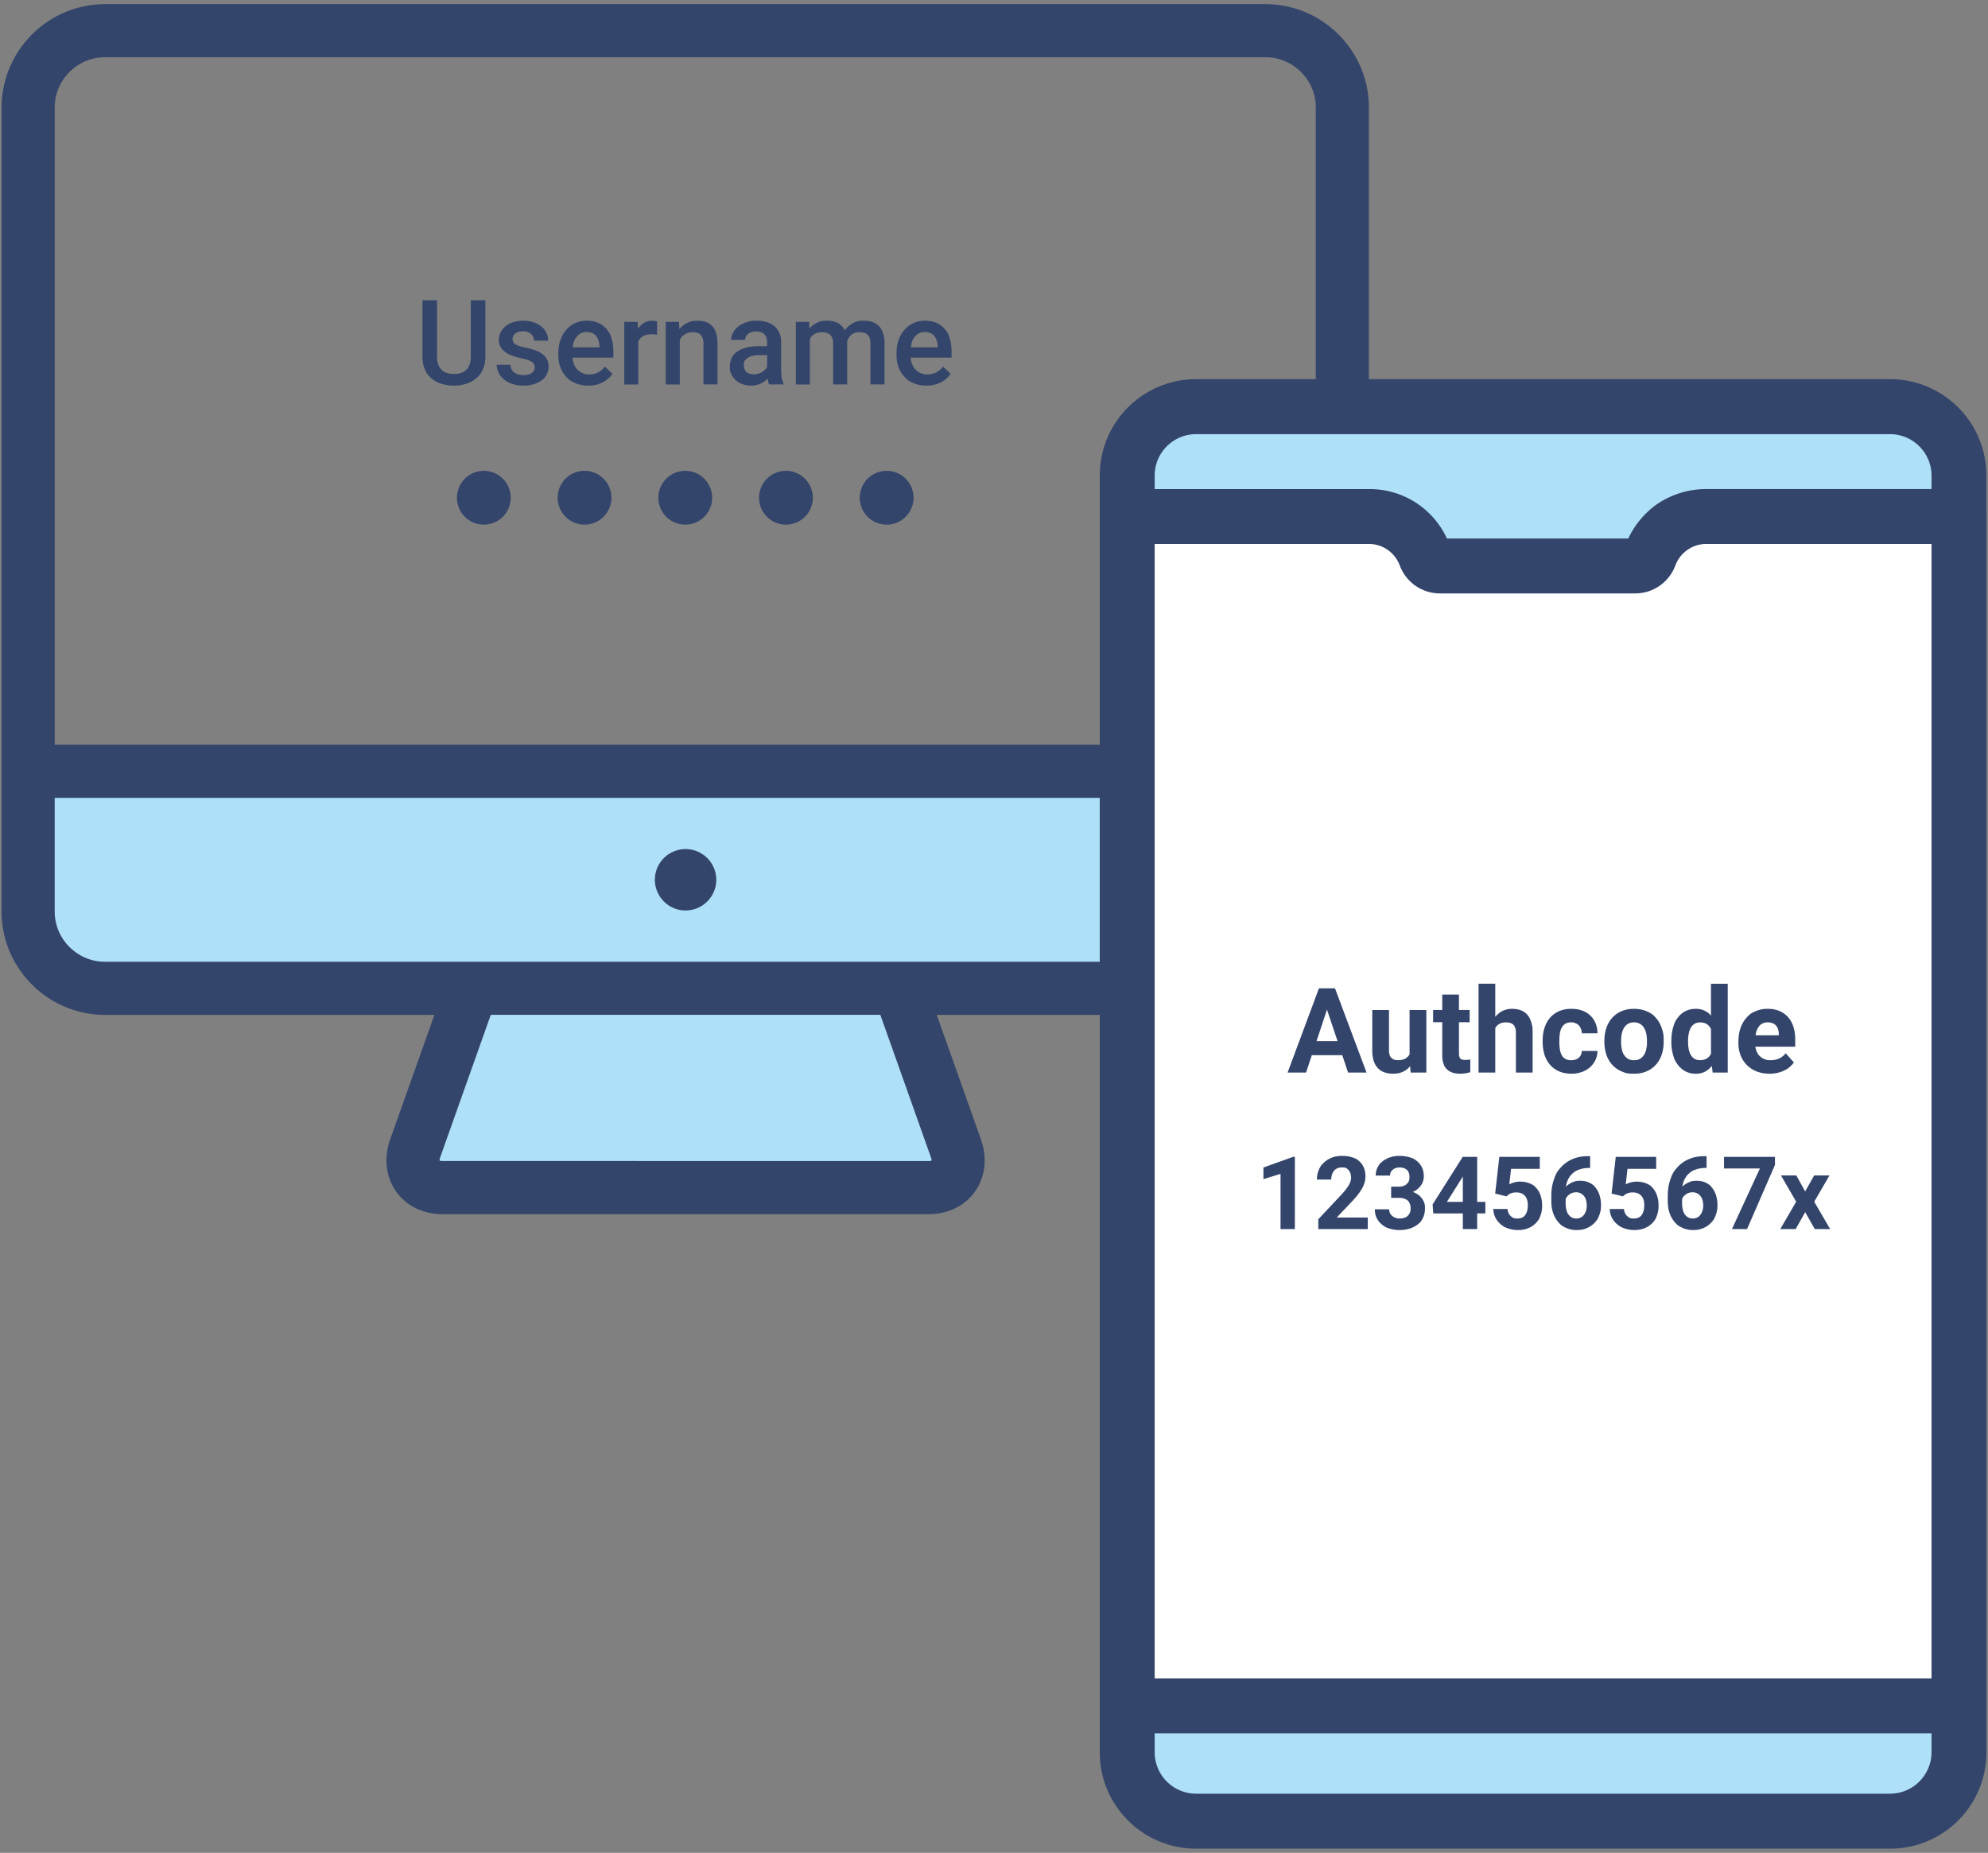
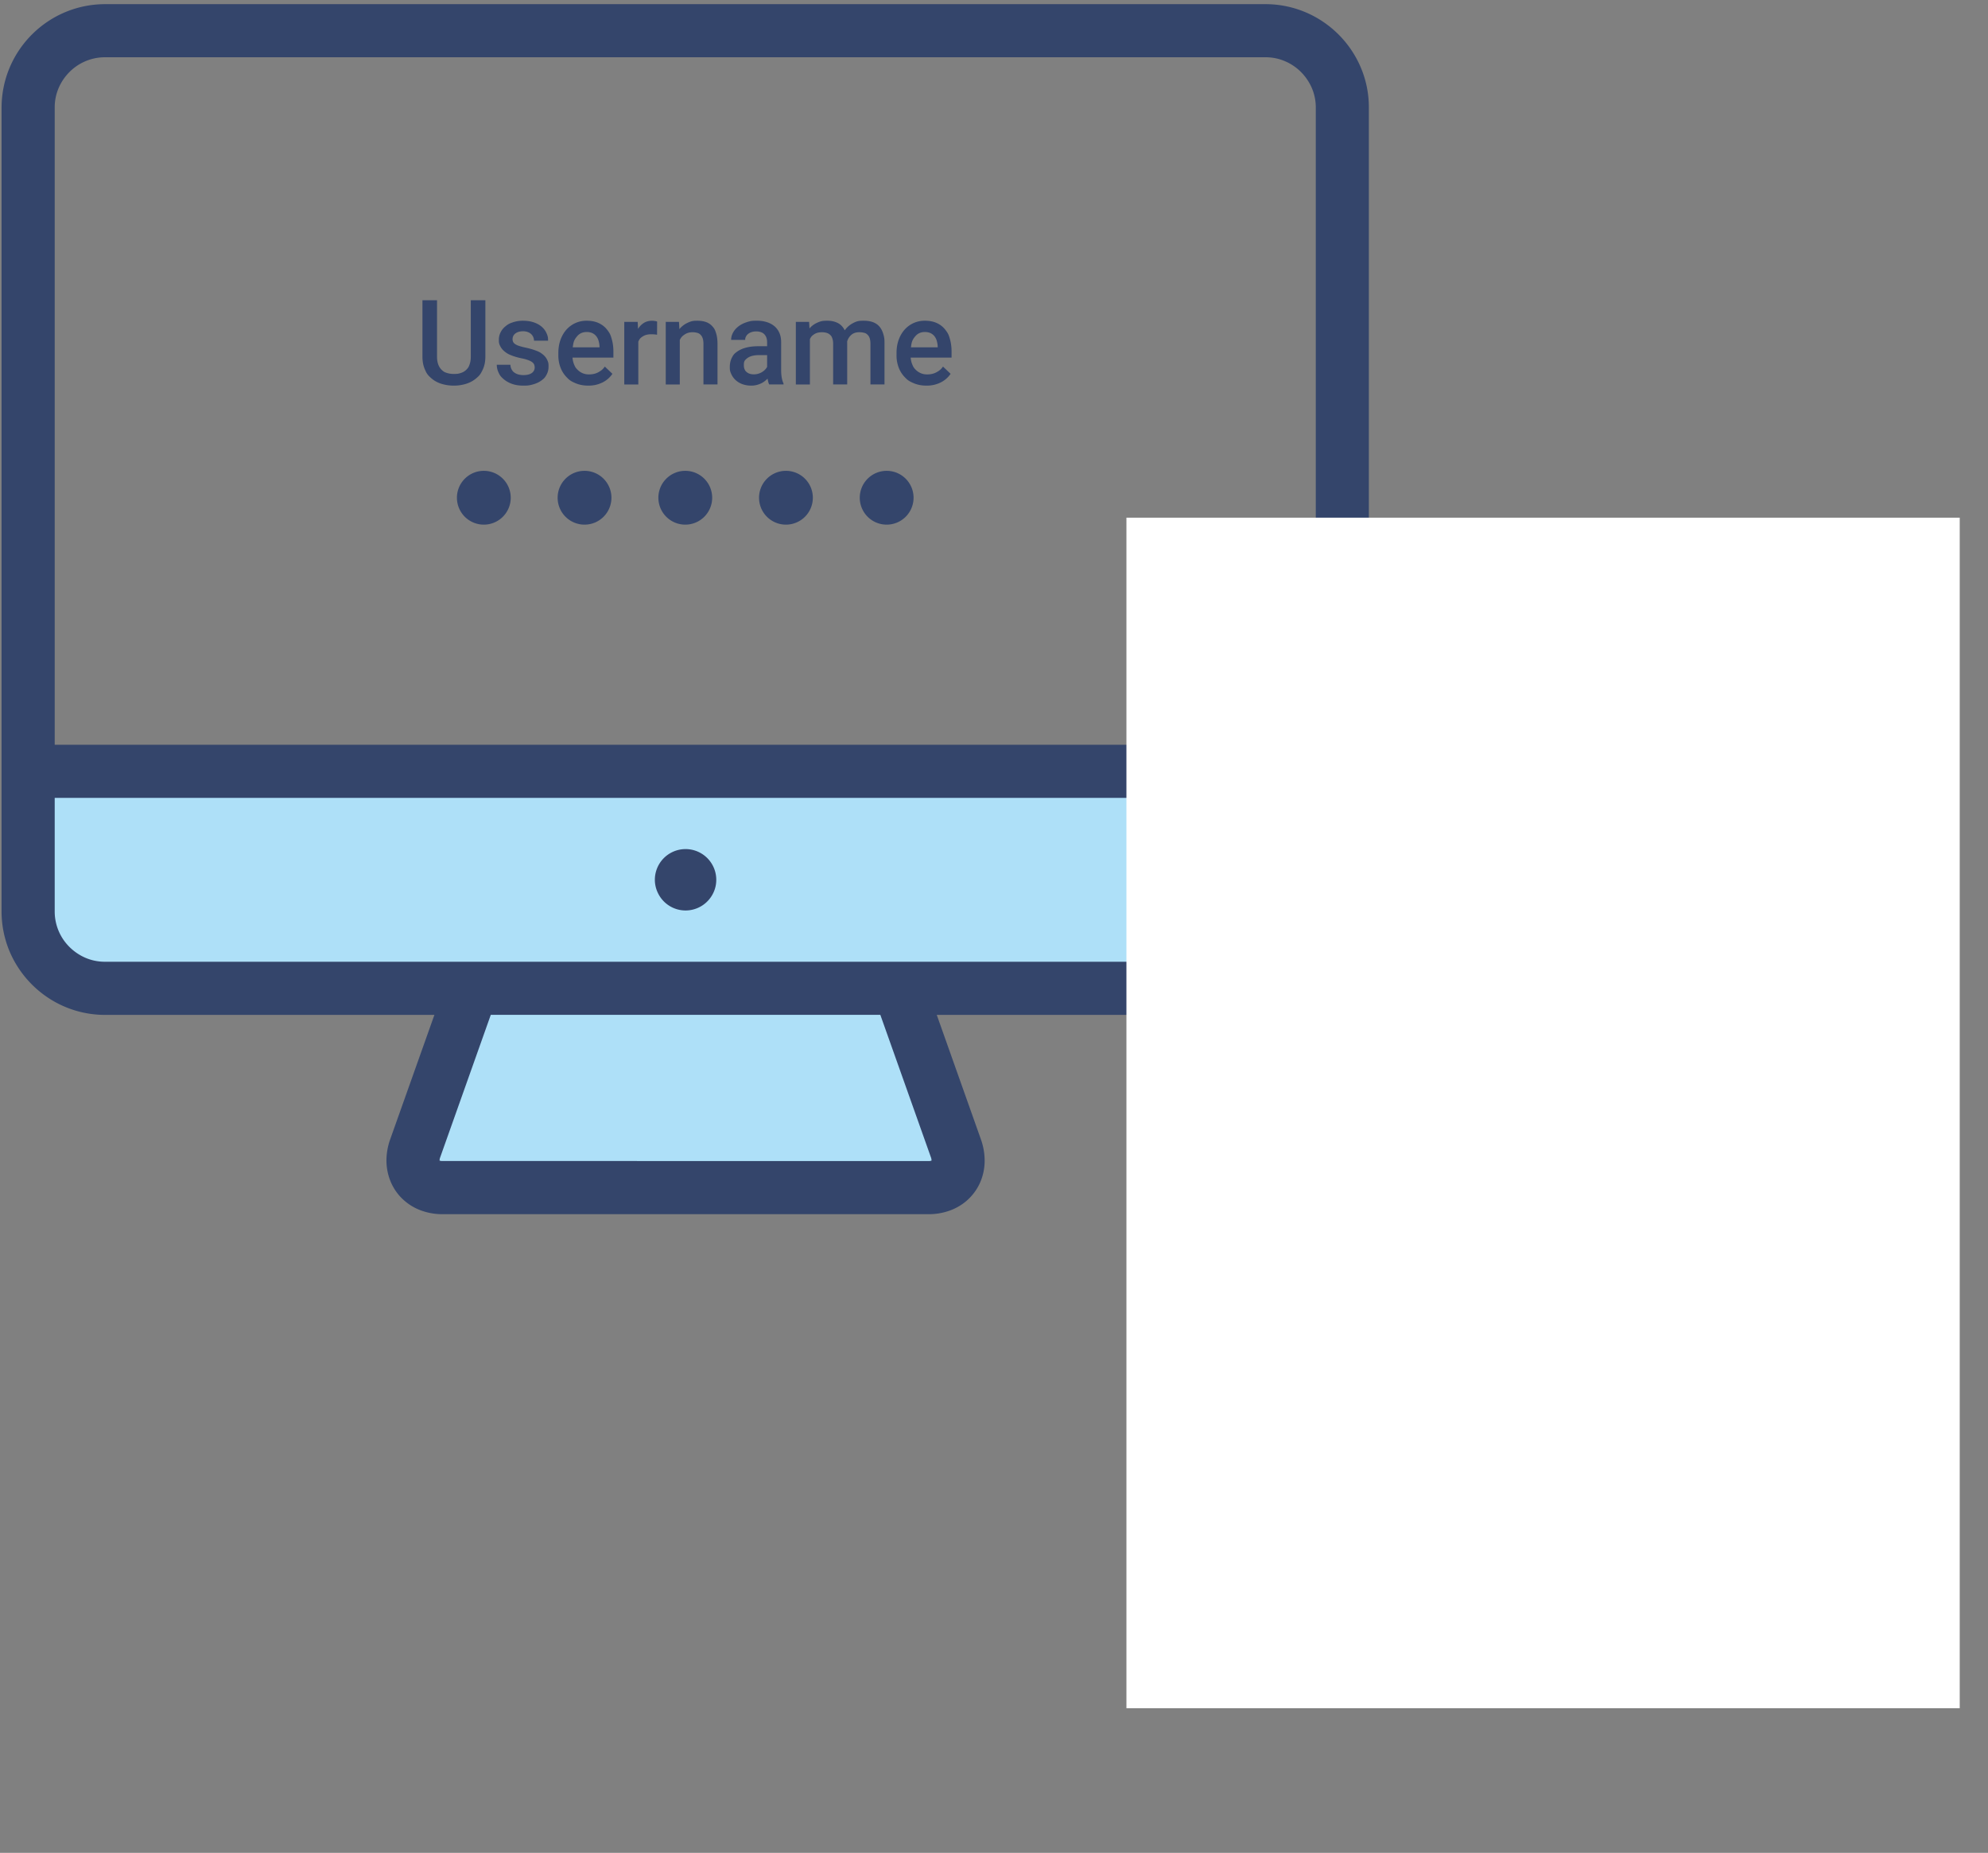
<svg xmlns="http://www.w3.org/2000/svg" xml:space="preserve" viewBox="0 0 235 219">
  <rect x="0" y="0" width="235" height="219" fill="#808080" stroke="none" />
  <path fill="#AEE0F8" d="M12.404 116.812h43.391l-6.712 18.9a3.272 3.272 0 0 0 3.238 4.654h57.437a3.273 3.273 0 0 0 3.238-4.654l-6.713-18.9h43.318a9.1 9.1 0 0 0 9.078-9.074V91.165H3.326v16.573a9.106 9.106 0 0 0 9.078 9.074" />
  <path fill="#34456B" d="M81.04 107.616a3.64 3.64 0 0 0 3.262-2.04c.244-.493.37-1.036.368-1.586a3.63 3.63 0 1 0-7.26 0c.001.551.129 1.093.375 1.586a3.62 3.62 0 0 0 3.255 2.04" />
  <path fill="#34456B" d="M155.539 107.738a5.8 5.8 0 0 1-.465 2.3 5.97 5.97 0 0 1-2.169 2.623 5.8 5.8 0 0 1-3.3 1.015H12.404a5.8 5.8 0 0 1-2.3-.465 6.1 6.1 0 0 1-2.626-2.166 5.9 5.9 0 0 1-1.011-3.3v-13.44h149.072zM52.321 137.229a1 1 0 0 1-.359-.05v-.016c.002-.134.03-.267.082-.391v-.005l5.971-16.814h46.049l5.971 16.814q.08.193.081.4v.009a.8.8 0 0 1-.358.057zm97.28-130.461a5.8 5.8 0 0 1 2.3.468 5.97 5.97 0 0 1 2.617 2.162 5.8 5.8 0 0 1 1.02 3.307v75.324H6.467V12.705a5.8 5.8 0 0 1 .464-2.3 6.07 6.07 0 0 1 2.161-2.622 5.93 5.93 0 0 1 3.312-1.015zM12.404.491C5.666.511.208 5.967.186 12.705v95.033a12.2 12.2 0 0 0 .963 4.753 12.37 12.37 0 0 0 4.428 5.367 12.17 12.17 0 0 0 6.827 2.1H51.35l-5.228 14.715a7.5 7.5 0 0 0-.44 2.5c0 .849.166 1.691.489 2.476.245.591.581 1.14.995 1.627a6.3 6.3 0 0 0 2.317 1.685 7.3 7.3 0 0 0 2.838.554h57.437a7.3 7.3 0 0 0 2.537-.437 6.4 6.4 0 0 0 1.687-.921 6.14 6.14 0 0 0 1.8-2.219 6.4 6.4 0 0 0 .612-2.765 7.5 7.5 0 0 0-.44-2.5l-5.22-14.715h38.872a12.1 12.1 0 0 0 4.747-.97 12.3 12.3 0 0 0 5.367-4.421 12.13 12.13 0 0 0 2.1-6.823V91.165h-.009v-78.46a12 12 0 0 0-.962-4.75 12.3 12.3 0 0 0-4.421-5.364 12.16 12.16 0 0 0-6.827-2.1z" />
  <g fill="#34456B">
    <path d="M57.375 35.49v6.658q0 .853-.291 1.497c-.291.644-.459.786-.796 1.073s-.731.502-1.183.646a4.8 4.8 0 0 1-1.449.215 4.9 4.9 0 0 1-1.48-.215q-.681-.216-1.179-.646c-.498-.43-.592-.645-.779-1.073s-.28-.928-.28-1.497V35.49h1.723v6.658q0 .533.14.92.14.386.4.639c.26.253.383.293.629.374q.37.119.827.119c.457 0 .582-.04.831-.119q.373-.12.629-.373c.256-.253.303-.382.396-.639q.14-.386.14-.92v-6.658zM63.206 43.433a1 1 0 0 0-.058-.332.7.7 0 0 0-.229-.287q-.17-.133-.482-.249c-.312-.116-.478-.15-.81-.219q-.595-.123-1.083-.308c-.488-.185-.605-.272-.837-.447q-.349-.264-.543-.619c-.194-.355-.195-.511-.195-.82q0-.452.198-.857.198-.407.571-.715c.373-.308.549-.368.902-.488a3.7 3.7 0 0 1 1.186-.182q.69 0 1.241.182.55.18.933.498.383.319.584.749c.201.43.202.597.202.93h-1.661a1.08 1.08 0 0 0-.328-.772 1.2 1.2 0 0 0-.407-.25 1.6 1.6 0 0 0-.564-.092q-.314 0-.547.078a1.2 1.2 0 0 0-.386.205.8.8 0 0 0-.229.295.85.85 0 0 0-.007.68q.067.144.243.26c.176.116.272.149.468.215s.442.132.738.195q.642.136 1.152.321c.51.185.626.273.861.451q.352.267.537.629c.185.362.185.528.185.861q0 .492-.212.902c-.212.41-.343.509-.605.708q-.393.297-.947.461c-.554.164-.779.164-1.23.164q-.76 0-1.343-.215-.585-.217-.981-.564c-.396-.347-.464-.496-.598-.789a2.15 2.15 0 0 1-.202-.899h1.613q.02.342.157.574c.137.232.208.28.349.376s.301.165.479.209q.267.064.547.064.657 0 .998-.25a.78.78 0 0 0 .34-.653M69.543 45.58q-.82 0-1.477-.273c-.657-.273-.809-.433-1.114-.752s-.54-.697-.704-1.135a4 4 0 0 1-.246-1.415v-.274q0-.874.26-1.583.26-.706.711-1.203a3.15 3.15 0 0 1 2.379-1.036q.807 0 1.401.27.595.271.984.756c.389.485.454.709.581 1.155s.191.937.191 1.47v.711h-4.833q.034.431.181.793c.147.362.231.45.4.625a1.84 1.84 0 0 0 1.381.564q.615 0 1.07-.246c.455-.246.566-.39.79-.677l.896.854a3.06 3.06 0 0 1-1.056.961 3.6 3.6 0 0 1-.796.314q-.445.121-.999.121m-.198-6.337q-.684 0-1.104.479c-.42.479-.459.764-.537 1.333h3.165v-.124a3 3 0 0 0-.106-.633 1.6 1.6 0 0 0-.263-.539 1.3 1.3 0 0 0-.461-.377 1.6 1.6 0 0 0-.694-.139M77.671 39.564q-.164-.028-.332-.041a4 4 0 0 0-.345-.014q-.602 0-.978.232c-.376.232-.438.369-.561.643v5.059h-1.661v-7.396h1.586l.041.827q.28-.45.694-.708.414-.255.974-.256.144 0 .325.031.181.03.263.064zM80.262 38.047l.048.854q.39-.472.937-.731c.547-.259.77-.26 1.217-.26q.533 0 .967.146.435.148.742.476c.307.328.363.504.475.854s.167.777.167 1.278v4.778h-1.661v-4.791q0-.383-.085-.646-.085-.264-.25-.428a.76.76 0 0 0-.407-.236 2 2 0 0 0-.557-.071q-.513 0-.892.246c-.379.246-.455.385-.605.663v5.264h-1.662v-7.396zM90.926 45.443q-.068-.13-.113-.308c-.045-.178-.056-.246-.079-.383q-.163.171-.366.321c-.203.15-.283.188-.444.264a2.8 2.8 0 0 1-.526.178 2.7 2.7 0 0 1-.605.064q-.553 0-1.019-.168a2.4 2.4 0 0 1-.796-.465q-.331-.297-.52-.7c-.189-.403-.188-.561-.188-.875q0-.594.226-1.053c.226-.459.369-.561.656-.766s.639-.361 1.056-.468.892-.161 1.425-.161h1.046v-.485q0-.574-.321-.92-.321-.344-.978-.345-.294 0-.533.079-.24.078-.407.211-.167.134-.26.318c-.093.184-.092.255-.092.396h-1.661q0-.438.215-.844.216-.407.612-.725.396-.319.96-.51c.564-.191.796-.191 1.261-.191q.622 0 1.148.16.526.162.909.479.383.32.595.793.212.476.212 1.111v3.281q0 .998.28 1.593v.116h-1.693zm-1.825-1.196a1.86 1.86 0 0 0 1.34-.557q.15-.16.239-.324v-1.395h-.896q-.923 0-1.388.321c-.465.321-.465.518-.465.909q0 .225.075.417c.075.192.125.238.226.331q.15.141.366.219t.503.079M95.643 38.047l.048.772q.37-.431.899-.67c.529-.239.765-.239 1.234-.239q.676 0 1.21.27.533.271.82.865.369-.52.933-.827c.564-.307.821-.308 1.336-.308q.575 0 1.025.154.452.154.762.484.311.332.479.852c.168.52.167.764.167 1.251v4.792h-1.661v-4.799q0-.41-.092-.674-.092-.262-.267-.42c-.175-.158-.255-.178-.417-.219s-.345-.062-.55-.062q-.567 0-.926.304a1.6 1.6 0 0 0-.502.797l.003.072.003.071v4.929h-1.661v-4.778q0-.39-.092-.656c-.092-.266-.15-.321-.267-.431s-.256-.188-.42-.236a2 2 0 0 0-.554-.071q-.533 0-.878.219c-.345.219-.409.344-.537.595v5.359h-1.661v-7.396zM109.519 45.58q-.82 0-1.477-.273c-.657-.273-.809-.433-1.114-.752s-.54-.697-.704-1.135a4 4 0 0 1-.246-1.415v-.274q0-.874.26-1.583.26-.706.711-1.203a3.15 3.15 0 0 1 2.379-1.036q.807 0 1.401.27.595.271.984.756c.389.485.454.709.581 1.155s.191.937.191 1.47v.711h-4.833q.034.431.181.793c.147.362.231.45.4.625a1.84 1.84 0 0 0 1.381.564q.615 0 1.07-.246c.455-.246.566-.39.79-.677l.896.854a3.06 3.06 0 0 1-1.056.961 3.6 3.6 0 0 1-.796.314 3.8 3.8 0 0 1-.999.121m-.198-6.337q-.684 0-1.104.479c-.42.479-.459.764-.537 1.333h3.165v-.124a3 3 0 0 0-.106-.633 1.6 1.6 0 0 0-.263-.539 1.3 1.3 0 0 0-.461-.377 1.6 1.6 0 0 0-.694-.139" />
  </g>
  <g fill="#34456B">
    <path d="M60.373 58.83a3.18 3.18 0 1 1-3.181-3.179h.002a3.18 3.18 0 0 1 3.179 3.179M72.278 58.83a3.18 3.18 0 1 1-3.181-3.179h.002a3.18 3.18 0 0 1 3.179 3.179M84.186 58.83a3.18 3.18 0 1 1-3.181-3.179h.002a3.18 3.18 0 0 1 3.179 3.179M96.086 58.83a3.18 3.18 0 1 1-3.181-3.179h.002a3.18 3.18 0 0 1 3.179 3.179M107.992 58.83a3.18 3.18 0 1 1-3.181-3.179h.002a3.18 3.18 0 0 1 3.179 3.179" />
  </g>
  <path fill="#FFF" d="M133.154 61.188h98.504v140.719h-98.504z" />
-   <path fill="#AEE0F8" d="M223.414 48.061h-82.012a8.155 8.155 0 0 0-8.159 8.151v4.837h28.57a7.16 7.16 0 0 1 6.7 4.657 1.81 1.81 0 0 0 1.7 1.183h23.083a1.83 1.83 0 0 0 1.712-1.183 7.14 7.14 0 0 1 6.7-4.657h29.863v-4.834a8.154 8.154 0 0 0-8.153-8.154M133.243 207.109a8.155 8.155 0 0 0 8.155 8.15h82.024a8.15 8.15 0 0 0 8.145-8.15v-5.485h-98.324z" />
-   <path fill="#34456B" d="M195.702 59.715a10.4 10.4 0 0 0-3.224 3.937H171.04a10.04 10.04 0 0 0-9.226-5.844h-25.32v-1.593a4.9 4.9 0 0 1 4.9-4.9h82.02a4.916 4.916 0 0 1 4.912 4.9v1.589h-26.624a10.38 10.38 0 0 0-6 1.907m32.623 147.4a4.916 4.916 0 0 1-4.912 4.9h-82.024a4.9 4.9 0 0 1-4.895-4.9v-2.239h91.832zm0-8.73h-91.831V64.294h25.32a3.88 3.88 0 0 1 2.243.712 3.93 3.93 0 0 1 1.409 1.834 5.07 5.07 0 0 0 4.748 3.3h23.088a5.06 5.06 0 0 0 4.74-3.3 3.93 3.93 0 0 1 1.417-1.834 3.84 3.84 0 0 1 2.241-.712h26.626zM234.809 60.4v-4.185c.004-6.292-5.092-11.396-11.384-11.4h-82.023c-6.292-.004-11.396 5.092-11.4 11.384v150.909c-.008 6.288 5.082 11.392 11.37 11.4h82.042c6.288.008 11.392-5.082 11.4-11.37V60.397z" />
  <g fill="#34456B">
-     <path d="M158.667 124.722h-3.596l-.684 2.051h-2.181l3.705-9.953h1.9l3.726 9.953h-2.181zm-3.042-1.661h2.488l-1.251-3.726zM166.693 126.021a2.4 2.4 0 0 1-.848.656q-.499.232-1.176.232-.546 0-.998-.154a1.94 1.94 0 0 1-.775-.484 2.2 2.2 0 0 1-.503-.855q-.178-.523-.178-1.254v-4.785h1.976v4.799q0 .308.079.526a.9.9 0 0 0 .219.353.9.9 0 0 0 .331.194q.192.062.424.062.534 0 .868-.185.336-.184.513-.513v-5.236h1.982v7.396h-1.859zM172.462 117.558v1.818h1.265v1.449h-1.265v3.691q0 .232.048.383t.144.236a.4.4 0 0 0 .236.115q.14.031.331.031a3.6 3.6 0 0 0 .581-.048v1.497q-.246.075-.536.127a4 4 0 0 1-.66.051q-.485 0-.875-.119-.39-.12-.666-.38c-.276-.26-.327-.398-.428-.677a3 3 0 0 1-.15-1.005v-3.903h-1.08v-1.449h1.08v-1.818zM176.755 120.183q.369-.444.865-.693.495-.25 1.11-.25.547 0 .998.154.452.154.772.498.322.345.496.893c.174.548.174.807.174 1.326v4.662h-1.976v-4.676q0-.356-.078-.595a.95.95 0 0 0-.229-.386.84.84 0 0 0-.372-.209 1.9 1.9 0 0 0-.503-.062q-.465 0-.772.181a1.34 1.34 0 0 0-.485.489v5.257h-1.976v-10.5h1.976zM185.738 125.317q.274 0 .499-.079.225-.078.39-.222c.165-.144.195-.211.257-.345q.093-.202.099-.455h1.853a2.5 2.5 0 0 1-.246 1.084q-.239.495-.649.854a2.9 2.9 0 0 1-.967.558 3.6 3.6 0 0 1-1.2.198q-.86 0-1.504-.291a2.96 2.96 0 0 1-1.066-.793 3.4 3.4 0 0 1-.636-1.182 5 5 0 0 1-.212-1.467v-.191q0-.786.212-1.47.213-.684.636-1.189a3 3 0 0 1 1.063-.796q.64-.291 1.493-.291.684 0 1.248.201.564.202.967.578.405.377.629.912.226.537.232 1.2h-1.853a1.6 1.6 0 0 0-.092-.503 1.3 1.3 0 0 0-.243-.41 1.1 1.1 0 0 0-.39-.276 1.3 1.3 0 0 0-.533-.103q-.43 0-.704.178a1.23 1.23 0 0 0-.427.475 2.1 2.1 0 0 0-.209.688q-.054.39-.055.807v.191q0 .424.055.813.055.39.209.684c.154.294.245.353.427.468q.273.175.717.174M189.655 123.007q0-.807.232-1.497.233-.69.677-1.193a3.1 3.1 0 0 1 1.098-.789q.653-.287 1.486-.287.841 0 1.497.287c.656.287.806.455 1.104.789q.447.504.68 1.193c.233.689.232.959.232 1.497v.144q0 .814-.232 1.5a3.4 3.4 0 0 1-.68 1.189 3.1 3.1 0 0 1-1.098.787q-.65.282-1.49.283c-.84.001-1.059-.095-1.493-.283a3.1 3.1 0 0 1-1.101-.787 3.4 3.4 0 0 1-.681-1.189 4.7 4.7 0 0 1-.232-1.5v-.144zm1.975.143q0 .451.082.848c.082.397.143.493.264.688q.18.29.472.461.29.171.714.171.41 0 .701-.171.29-.171.475-.461.184-.29.267-.688c.083-.398.082-.547.082-.848v-.144q0-.437-.082-.831a2.1 2.1 0 0 0-.267-.689 1.4 1.4 0 0 0-.479-.473 1.4 1.4 0 0 0-.711-.174q-.41 0-.7.174a1.36 1.36 0 0 0-.472.473 2.2 2.2 0 0 0-.264.689 4 4 0 0 0-.082.831zM197.571 123.02q0-.841.195-1.538c.195-.697.317-.863.563-1.196s.55-.59.909-.772q.54-.274 1.23-.273.568 0 1.009.212c.441.212.553.34.775.595v-3.773h1.982v10.5h-1.784l-.096-.786a2.5 2.5 0 0 1-.813.681q-.465.242-1.087.242-.683 0-1.22-.283t-.906-.783c-.369-.5-.434-.729-.563-1.186a5.5 5.5 0 0 1-.195-1.494v-.146zm1.975.144q0 .451.075.841.076.39.243.681.167.29.438.457.27.168.659.168.479 0 .797-.205c.318-.205.377-.326.495-.567v-2.919a1.34 1.34 0 0 0-.495-.57q-.318-.202-.783-.202-.39 0-.663.167a1.26 1.26 0 0 0-.44.462 2.3 2.3 0 0 0-.246.69 4.4 4.4 0 0 0-.079.854zM209.171 126.91a4 4 0 0 1-1.541-.28 3.4 3.4 0 0 1-1.155-.766 3.3 3.3 0 0 1-.725-1.138 3.9 3.9 0 0 1-.25-1.398v-.267q0-.84.243-1.542.242-.7.69-1.206c.448-.506.66-.601 1.087-.79a3.5 3.5 0 0 1 1.432-.283q.8 0 1.408.264.608.263 1.022.738.412.474.622 1.145.208.67.208 1.49v.841h-4.71q.048.362.195.656c.147.294.223.363.376.503q.228.209.536.324c.308.115.436.116.69.116q.54 0 .998-.202.458-.201.786-.625l.971 1.087q-.178.254-.444.492a2.4 2.4 0 0 1-.629.427 3.6 3.6 0 0 1-.816.301 4 4 0 0 1-.994.113m-.225-6.07q-.321 0-.563.113-.243.112-.417.314a1.7 1.7 0 0 0-.284.481 2.8 2.8 0 0 0-.157.622h2.748v-.157a2 2 0 0 0-.085-.547 1.2 1.2 0 0 0-.239-.438 1.1 1.1 0 0 0-.41-.287 1.6 1.6 0 0 0-.593-.101" />
-   </g>
+     </g>
  <g fill="#34456B">
-     <path d="M153.064 145.273h-1.693v-6.527l-2.021.627v-1.377l3.533-1.266h.182zM161.683 145.273h-5.848v-1.16l2.76-2.941q.31-.34.524-.621c.214-.281.258-.359.346-.516s.15-.302.188-.437.056-.265.056-.39q0-.569-.287-.894c-.287-.325-.465-.325-.82-.325q-.299 0-.53.108c-.231.108-.283.172-.387.299s-.183.278-.237.454-.082.367-.082.574h-1.699q0-.574.205-1.084c.205-.51.334-.637.592-.891s.569-.455.935-.604.776-.223 1.233-.223q.674 0 1.192.167c.518.167.636.271.87.478s.412.461.533.762.182.639.182 1.014q0 .428-.135.826c-.135.398-.217.531-.381.797s-.362.534-.595.806-.491.554-.776.847l-1.506 1.588h3.668zM164.443 140.258h.902q.645 0 .955-.322c.31-.322.311-.5.311-.855q0-.234-.07-.437c-.07-.203-.118-.25-.214-.346s-.216-.171-.36-.226-.314-.082-.51-.082q-.234 0-.442.067c-.208.067-.26.108-.363.19s-.186.183-.246.302-.091.253-.091.401h-1.693q0-.528.22-.958c.22-.43.346-.531.598-.732s.548-.357.888-.469.703-.167 1.09-.167q.644 0 1.175.155c.531.155.657.258.911.463s.451.459.592.762.211.653.211 1.052q0 .275-.085.545c-.085.27-.141.349-.252.507s-.247.305-.407.439-.344.249-.551.343q.72.258 1.075.773c.355.515.354.75.354 1.219q0 .597-.231 1.066c-.231.469-.366.575-.636.788s-.589.375-.958.486-.769.167-1.198.167q-.545 0-1.066-.146c-.521-.146-.657-.248-.929-.451s-.49-.458-.656-.765-.249-.671-.249-1.093h1.693a1 1 0 0 0 .355.782q.167.144.396.226c.229.082.318.082.498.082q.299 0 .539-.082c.24-.082.296-.134.407-.237s.196-.227.255-.369.088-.302.088-.478q0-.34-.097-.583c-.097-.243-.157-.294-.278-.396s-.269-.177-.442-.226-.368-.073-.583-.073h-.902v-1.322zM174.615 142.062h.967v1.365h-.967v1.846h-1.693v-1.846h-3.498l-.076-1.066 3.557-5.619h1.711v5.32zm-3.58 0h1.887v-3.012l-.111.193zM176.742 141.077l.492-4.336h4.781v1.412h-3.393l-.211 1.834q.088-.046.217-.103c.129-.057.185-.072.296-.105s.232-.061.363-.082.267-.032.407-.032q.615 0 1.099.196c.484.196.595.319.817.565s.393.547.51.902.176.758.176 1.207q0 .568-.176 1.084c-.176.516-.295.646-.533.908s-.538.471-.899.627-.786.234-1.274.234q-.551 0-1.066-.167c-.515-.167-.648-.273-.914-.486s-.48-.474-.645-.782-.252-.66-.264-1.055h1.676q.053.533.372.829c.319.296.491.296.835.296q.322 0 .548-.123c.226-.123.273-.193.369-.334s.166-.308.211-.501.067-.401.067-.624-.027-.427-.082-.612-.139-.344-.252-.475-.256-.232-.428-.305-.375-.108-.609-.108q-.234 0-.407.041c-.173.041-.218.062-.308.105s-.169.093-.237.149-.132.114-.19.173zM187.968 136.654v1.395h-.1q-.603 0-1.084.155c-.481.155-.597.251-.829.442s-.42.424-.562.697-.237.58-.284.92q.31-.317.741-.507c.431-.19.614-.19.981-.19q.603 0 1.058.231c.455.231.556.363.759.627s.355.57.457.92.152.722.152 1.116q0 .621-.202 1.157c-.202.536-.327.667-.577.929s-.552.468-.905.618-.749.226-1.187.226q-.686 0-1.242-.249c-.556-.249-.687-.398-.946-.697s-.461-.656-.604-1.072-.214-.874-.214-1.374v-.656q0-1.031.293-1.893c.293-.862.479-1.068.85-1.482s.826-.736 1.365-.967 1.152-.346 1.84-.346zm-1.652 4.272q-.228 0-.422.062c-.194.062-.246.098-.352.17a1.34 1.34 0 0 0-.468.554v.51q0 .451.094.791c.094.34.149.415.261.565s.246.263.404.337.331.111.519.111q.276 0 .501-.117c.225-.117.278-.186.384-.322s.188-.3.246-.489.088-.396.088-.618q0-.34-.085-.624c-.085-.284-.14-.354-.249-.492a1.14 1.14 0 0 0-.921-.438M190.505 141.077l.492-4.336h4.781v1.412h-3.392l-.211 1.834q.088-.046.217-.103c.129-.057.185-.072.296-.105s.232-.061.363-.082.267-.032.407-.032q.615 0 1.099.196c.484.196.595.319.817.565s.393.547.51.902.176.758.176 1.207q0 .568-.176 1.084c-.176.516-.295.646-.533.908s-.538.471-.899.627-.786.234-1.274.234q-.551 0-1.066-.167c-.515-.167-.648-.273-.914-.486s-.48-.474-.645-.782-.252-.66-.264-1.055h1.676q.052.533.372.829c.32.296.491.296.835.296q.322 0 .548-.123c.226-.123.273-.193.369-.334s.166-.308.211-.501.067-.401.067-.624-.027-.427-.082-.612-.139-.344-.252-.475-.256-.232-.428-.305-.375-.108-.609-.108q-.234 0-.407.041c-.173.041-.218.062-.308.105s-.169.093-.237.149-.132.114-.19.173zM201.732 136.654v1.395h-.1q-.603 0-1.084.155c-.481.155-.597.251-.829.442s-.42.424-.562.697-.237.58-.284.92q.31-.317.741-.507c.431-.19.614-.19.981-.19q.603 0 1.058.231c.455.231.556.363.759.627s.355.57.457.92.152.722.152 1.116q0 .621-.202 1.157c-.202.536-.327.667-.577.929s-.552.468-.905.618-.749.226-1.187.226q-.686 0-1.242-.249c-.556-.249-.687-.398-.946-.697s-.461-.656-.604-1.072-.214-.874-.214-1.374v-.656q0-1.031.293-1.893c.293-.862.479-1.068.85-1.482s.826-.736 1.365-.967 1.152-.346 1.84-.346zm-1.652 4.272q-.228 0-.422.062c-.194.062-.246.098-.352.17a1.34 1.34 0 0 0-.468.554v.51q0 .451.094.791c.094.34.149.415.261.565s.246.263.404.337.331.111.519.111q.276 0 .501-.117c.225-.117.278-.186.384-.322s.188-.3.246-.489.088-.396.088-.618q0-.34-.085-.624c-.085-.284-.14-.354-.249-.492a1.14 1.14 0 0 0-.921-.438M209.818 137.691l-3.299 7.582h-1.787l3.305-7.16h-4.242v-1.371h6.023zM213.386 140.826l1.066-1.893h1.811l-1.805 3.105 1.881 3.234h-1.816l-1.131-1.992-1.125 1.992h-1.822l1.881-3.234-1.799-3.105h1.816z" />
-   </g>
+     </g>
</svg>